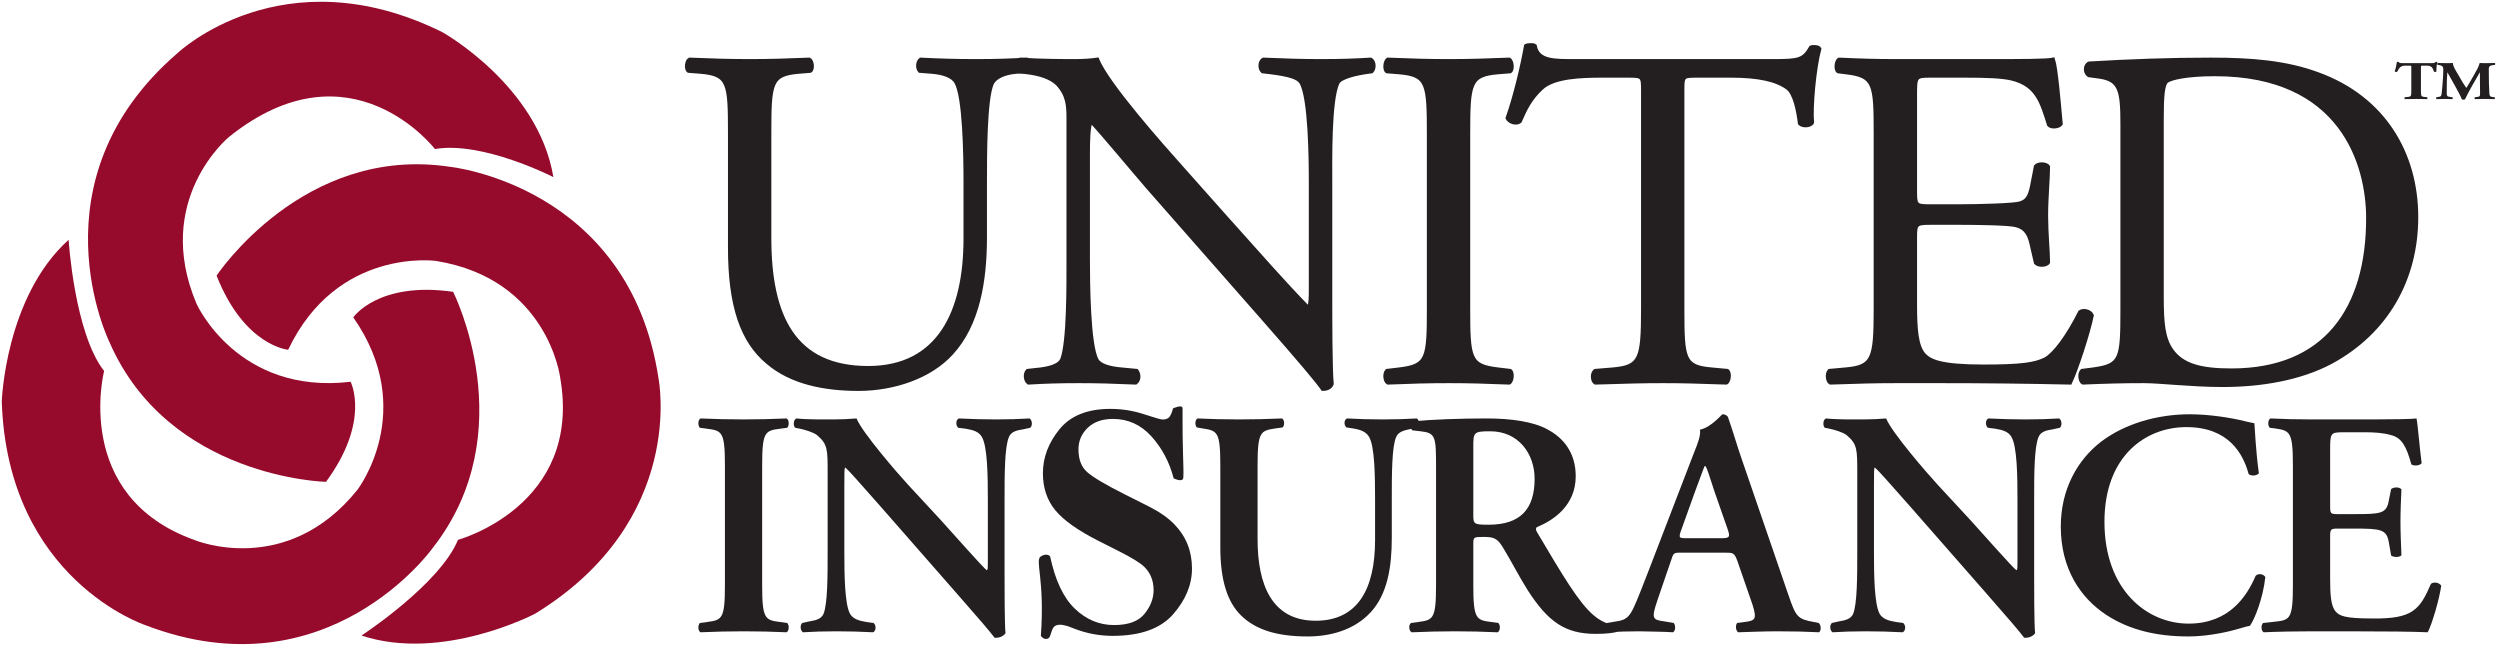
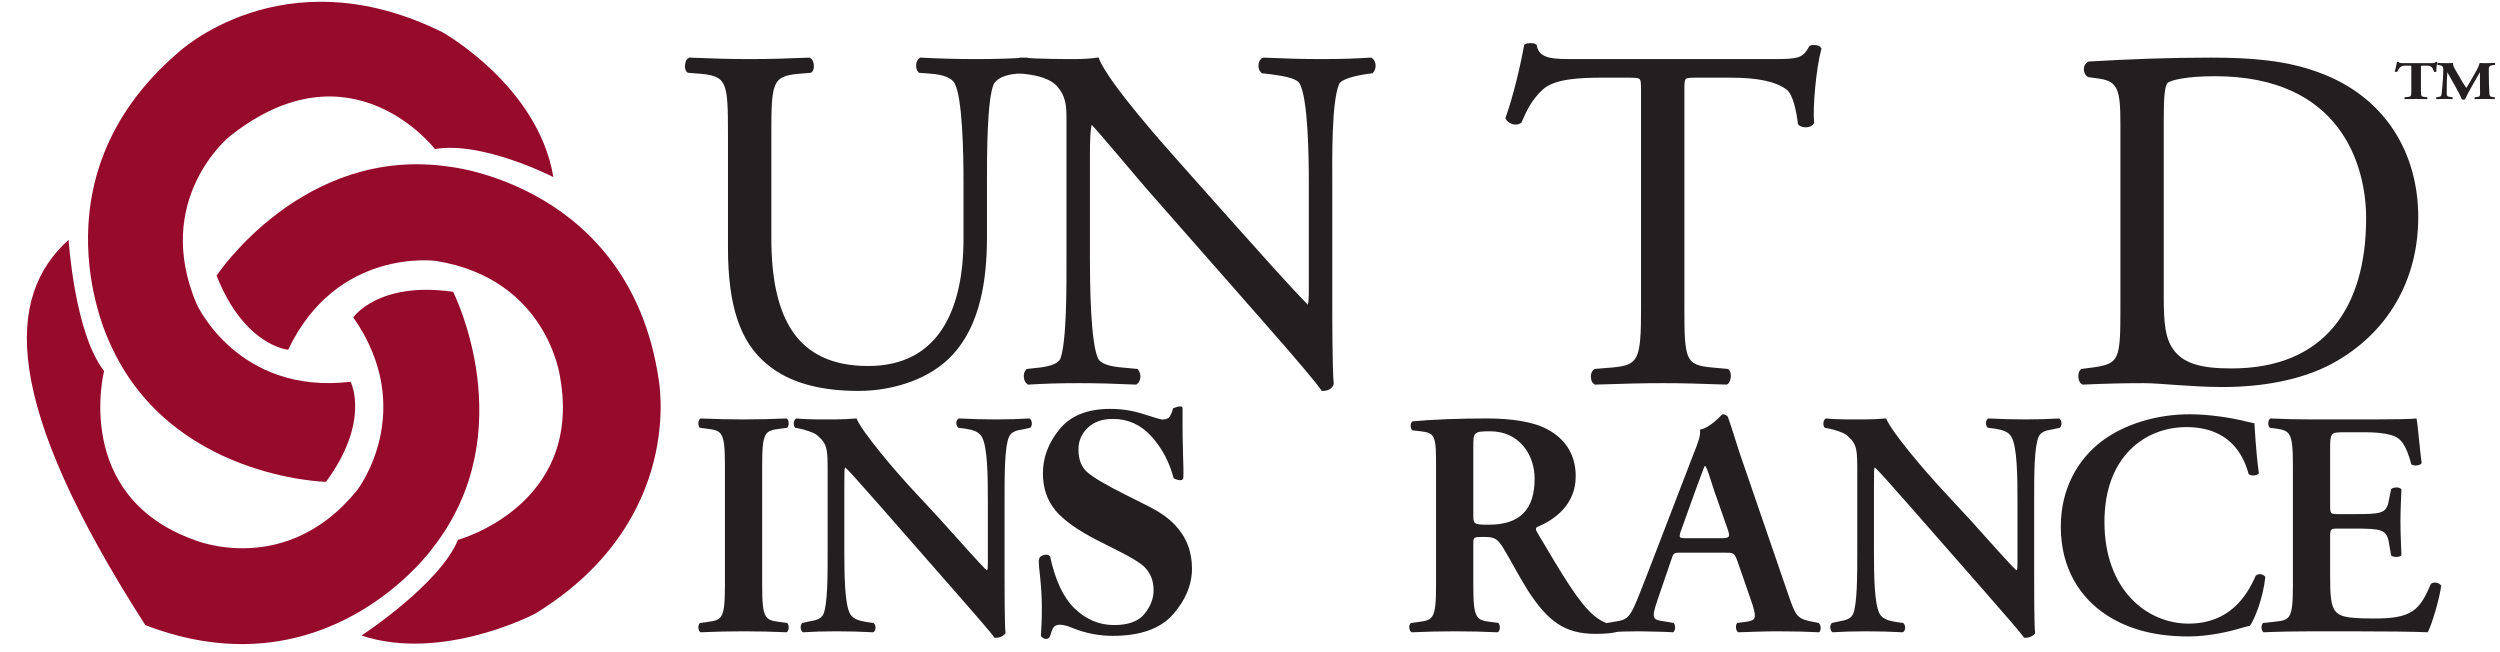
<svg xmlns="http://www.w3.org/2000/svg" width="353px" height="92px" viewBox="0 0 353 92" version="1.1">
  <g id="surface1" transform="translate(0.25 0.25)">
    <path d="M136.047 25.554C136.047 21.304 135.91 13.417 134.746 11.359C134.266 10.534 133.031 10.054 131.316 9.917L129.602 9.781C129.191 9.3 129.328 8.41 129.738 8.136C132.344 8.273 134.883 8.343 137.555 8.343C140.438 8.343 142.289 8.273 144.758 8.136C145.305 8.48 145.234 9.37 144.895 9.781L143.246 9.917C141.535 10.054 140.23 10.675 139.82 11.566C138.859 13.828 138.859 21.714 138.859 25.554L138.859 33.304C138.859 39.269 137.898 45.578 134.059 49.691C131.109 52.913 126.035 54.699 120.961 54.699C116.23 54.699 111.5 53.804 108.141 50.925C104.504 47.91 102.789 42.902 102.789 34.742L102.789 18.558C102.789 11.429 102.652 10.261 98.676 9.917L96.961 9.781C96.551 9.507 96.688 8.343 97.098 8.136C100.527 8.273 102.859 8.343 105.602 8.343C108.414 8.343 110.676 8.273 114.035 8.136C114.445 8.343 114.586 9.507 114.172 9.781L112.527 9.917C108.551 10.261 108.414 11.429 108.414 18.558L108.414 33.37C108.414 44.41 111.84 51.679 122.332 51.679C132.277 51.679 136.047 43.863 136.047 33.441L136.047 25.554Z" id="Shape" fill="#231F20" fill-rule="evenodd" stroke="#231F20" stroke-width="0.5" />
    <path d="M187.617 41.945C187.617 43.999 187.617 52.16 187.824 53.945C187.688 54.355 187.273 54.699 186.52 54.699C185.695 53.531 183.707 51.132 177.742 44.343L161.832 26.238C159.984 24.113 155.32 18.492 153.879 16.98L153.742 16.98C153.469 17.804 153.398 19.382 153.398 21.441L153.398 36.386C153.398 39.613 153.469 48.527 154.633 50.581C155.047 51.339 156.418 51.749 158.129 51.886L160.258 52.089C160.668 52.64 160.602 53.464 160.121 53.804C157.035 53.667 154.633 53.601 152.098 53.601C149.219 53.601 147.367 53.667 144.965 53.804C144.484 53.464 144.418 52.503 144.828 52.089L146.68 51.886C148.258 51.679 149.355 51.269 149.695 50.515C150.656 48.046 150.586 39.679 150.586 36.386L150.586 16.57C150.586 14.652 150.52 13.21 149.078 11.632C148.117 10.671 146.473 10.195 144.828 9.988L143.66 9.851C143.25 9.437 143.25 8.41 143.801 8.136C146.68 8.343 150.313 8.343 151.547 8.343C152.645 8.343 153.813 8.273 154.703 8.136C156.074 11.632 164.164 20.683 166.43 23.222L173.078 30.699C177.813 35.976 181.172 39.816 184.395 43.109L184.531 43.109C184.805 42.765 184.805 41.667 184.805 40.23L184.805 25.554C184.805 22.331 184.738 13.417 183.434 11.359C183.023 10.742 181.926 10.331 179.184 9.988L178.016 9.851C177.535 9.437 177.605 8.343 178.156 8.136C181.309 8.273 183.641 8.343 186.246 8.343C189.195 8.343 190.977 8.273 193.309 8.136C193.855 8.48 193.855 9.437 193.445 9.851L192.484 9.988C190.293 10.331 188.922 10.878 188.645 11.429C187.48 13.898 187.617 22.402 187.617 25.554L187.617 41.945Z" id="Shape" fill="#231F20" fill-rule="evenodd" stroke="#231F20" stroke-width="0.5" />
-     <path d="M201.473 18.765C201.473 11.495 201.336 10.331 197.289 9.988L195.574 9.851C195.164 9.578 195.301 8.343 195.711 8.136C199.141 8.273 201.473 8.343 204.352 8.343C207.094 8.343 209.426 8.273 212.855 8.136C213.266 8.343 213.406 9.578 212.992 9.851L211.281 9.988C207.234 10.331 207.094 11.495 207.094 18.765L207.094 43.175C207.094 50.445 207.234 51.406 211.281 51.886L212.992 52.089C213.406 52.367 213.266 53.601 212.855 53.804C209.426 53.667 207.094 53.601 204.352 53.601C201.473 53.601 199.141 53.667 195.711 53.804C195.301 53.601 195.164 52.503 195.574 52.089L197.289 51.886C201.336 51.406 201.473 50.445 201.473 43.175L201.473 18.765Z" id="Shape" fill="#231F20" fill-rule="evenodd" stroke="#231F20" stroke-width="0.5" />
    <path d="M237.336 43.316C237.336 50.515 237.477 51.542 241.453 51.886L243.648 52.089C244.059 52.367 243.922 53.601 243.508 53.804C239.602 53.667 237.27 53.601 234.527 53.601C231.785 53.601 229.383 53.667 224.996 53.804C224.582 53.601 224.445 52.433 224.996 52.089L227.465 51.886C231.371 51.542 231.715 50.515 231.715 43.316L231.715 12.663C231.715 10.534 231.715 10.468 229.656 10.468L225.887 10.468C222.938 10.468 219.164 10.605 217.453 12.183C215.805 13.691 215.121 15.199 214.367 16.913C213.816 17.324 212.859 16.984 212.582 16.433C213.68 13.347 214.707 8.96 215.191 6.214C215.395 6.077 216.285 6.011 216.492 6.214C216.902 8.41 219.164 8.343 222.32 8.343L250.094 8.343C253.797 8.343 254.414 8.206 255.441 6.421C255.785 6.285 256.539 6.355 256.676 6.628C255.922 9.441 255.441 14.995 255.648 17.05C255.371 17.597 254.207 17.597 253.863 17.187C253.656 15.472 253.18 12.937 252.148 12.183C250.57 11.015 247.965 10.468 244.195 10.468L239.328 10.468C237.27 10.468 237.336 10.534 237.336 12.8L237.336 43.316Z" id="Shape" fill="#231F20" fill-rule="evenodd" stroke="#231F20" stroke-width="0.5" />
-     <path d="M264.563 18.628C264.563 11.495 264.426 10.468 260.379 9.988L259.285 9.851C258.875 9.578 259.008 8.343 259.422 8.136C262.371 8.273 264.699 8.343 267.512 8.343L280.402 8.343C284.793 8.343 288.84 8.343 289.664 8.136C290.074 9.3 290.484 14.238 290.758 17.257C290.484 17.667 289.387 17.804 289.043 17.394C288.016 14.171 287.398 11.769 283.832 10.878C282.395 10.534 280.199 10.468 277.18 10.468L272.242 10.468C270.188 10.468 270.188 10.605 270.188 13.21L270.188 26.925C270.188 28.843 270.391 28.843 272.449 28.843L276.426 28.843C279.309 28.843 284.172 28.706 284.992 28.433C285.816 28.16 286.297 27.749 286.641 26.035L287.188 23.222C287.531 22.812 288.695 22.812 288.969 23.292C288.969 24.937 288.695 27.613 288.695 30.218C288.695 32.687 288.969 35.292 288.969 36.8C288.695 37.281 287.531 37.281 287.188 36.867L286.57 34.195C286.297 32.96 285.816 31.929 284.445 31.589C283.484 31.312 279.102 31.245 276.426 31.245L272.449 31.245C270.391 31.245 270.188 31.312 270.188 33.097L270.188 42.765C270.188 46.402 270.391 48.73 271.488 49.898C272.313 50.718 273.754 51.472 279.789 51.472C285.066 51.472 287.055 51.199 288.563 50.445C289.797 49.761 291.648 47.359 293.434 43.792C293.914 43.453 294.875 43.656 295.148 44.273C294.668 46.675 292.953 51.953 292.063 53.804C285.891 53.667 279.789 53.601 273.684 53.601L267.512 53.601C264.563 53.601 262.23 53.667 258.188 53.804C257.773 53.601 257.637 52.503 258.051 52.089L260.313 51.886C264.223 51.542 264.563 50.515 264.563 43.312L264.563 18.628Z" id="Shape" fill="#231F20" fill-rule="evenodd" stroke="#231F20" stroke-width="0.5" />
    <path d="M305.023 41.738C305.023 45.37 305.23 47.566 306.395 49.21C307.906 51.339 310.512 52.023 314.832 52.023C328.133 52.023 334.098 43.312 334.098 30.558C334.098 23.015 330.465 10.261 312.5 10.261C308.453 10.261 306.258 10.812 305.711 11.222C305.16 11.632 305.023 13.347 305.023 16.433L305.023 41.738ZM299.402 17.257C299.402 12.456 299.059 11.015 296.18 10.605L294.672 10.398C294.121 10.054 294.055 8.96 294.738 8.683C300.566 8.343 306.121 8.136 311.949 8.136C317.711 8.136 322.578 8.546 327.035 10.195C336.293 13.554 340.957 21.37 340.957 30.421C340.957 39.132 336.773 46.605 328.957 50.859C324.5 53.257 318.879 54.148 313.598 54.148C309.207 54.148 304.82 53.601 302.418 53.601C299.539 53.601 297.07 53.667 293.848 53.804C293.438 53.601 293.297 52.503 293.711 52.089L295.289 51.886C299.266 51.339 299.402 50.515 299.402 43.312L299.402 17.257Z" id="Shape" fill="#231F20" fill-rule="evenodd" stroke="#231F20" stroke-width="0.5" />
    <path d="M107.367 82.363C107.367 87.167 107.773 87.304 109.906 87.578L110.902 87.714C111.223 88.031 111.176 88.847 110.813 89.027C108.816 88.937 106.777 88.89 104.781 88.89C102.789 88.89 100.656 88.937 98.664 89.027C98.301 88.847 98.254 88.031 98.574 87.714L99.57 87.578C101.699 87.304 102.109 87.167 102.109 82.363L102.109 65.499C102.109 60.695 101.699 60.558 99.57 60.285L98.574 60.152C98.254 59.831 98.301 59.015 98.664 58.835C100.656 58.925 102.699 58.972 104.781 58.972C106.777 58.972 108.816 58.925 110.813 58.835C111.176 59.015 111.223 59.831 110.902 60.152L109.906 60.285C107.773 60.558 107.367 60.695 107.367 65.499L107.367 82.363Z" id="Shape" fill="#231F20" fill-rule="evenodd" stroke="none" />
    <path d="M141.594 81.187C141.594 82.546 141.594 88.121 141.727 89.163C141.367 89.663 140.73 89.843 140.188 89.8C139.461 88.847 138.148 87.304 134.883 83.589L124.277 71.484C121.328 68.175 119.879 66.453 119.109 65.773C118.969 65.773 118.969 66.269 118.969 68.671L118.969 77.511C118.969 80.913 119.016 85.085 119.789 86.445C120.195 87.124 120.965 87.394 122.098 87.578L123.098 87.714C123.504 88.031 123.461 88.89 123.008 89.027C121.328 88.937 119.559 88.89 117.836 88.89C115.934 88.89 114.711 88.937 113.125 89.027C112.762 88.8 112.668 88.031 113.031 87.714L114.031 87.488C114.891 87.351 115.707 87.167 116.023 86.445C116.613 85.038 116.613 81.093 116.613 77.511L116.613 66.769C116.613 63.234 116.66 62.507 115.117 61.191C114.617 60.785 113.348 60.421 112.715 60.285L112.035 60.152C111.719 59.878 111.762 58.972 112.215 58.835C113.938 59.015 116.434 58.972 117.566 58.972C118.516 58.972 119.605 58.925 120.695 58.835C121.465 60.785 126.406 66.496 127.992 68.218L132.527 73.117C134.43 75.203 138.645 80.007 139.098 80.277C139.234 80.144 139.234 79.913 139.234 79.191L139.234 70.351C139.234 66.949 139.191 62.781 138.375 61.421C137.965 60.738 137.242 60.468 136.109 60.285L135.063 60.152C134.656 59.831 134.703 58.972 135.156 58.835C136.922 58.925 138.602 58.972 140.367 58.972C142.32 58.972 143.496 58.925 145.129 58.835C145.492 59.062 145.582 59.831 145.219 60.152L144.176 60.378C143.316 60.511 142.543 60.695 142.227 61.421C141.594 62.824 141.594 66.769 141.594 70.351L141.594 81.187Z" id="Shape" fill="#231F20" fill-rule="evenodd" stroke="none" />
    <path d="M146.719 78.312C147.605 77.765 148.027 78.312 148.027 78.312C148.746 81.699 149.91 84.159 151.52 85.699C153.129 87.238 154.973 88.007 157.051 88.007C159.07 88.007 160.508 87.48 161.359 86.421C162.207 85.367 162.637 84.257 162.637 83.089C162.637 81.73 162.191 80.624 161.301 79.765C160.715 79.206 159.523 78.476 157.727 77.574L154.84 76.113C151.973 74.663 149.953 73.234 148.773 71.816C147.598 70.398 147.008 68.648 147.008 66.566C147.008 64.351 147.785 62.285 149.348 60.363C150.906 58.445 153.297 57.484 156.52 57.484C158.16 57.484 159.746 57.734 161.277 58.238C162.805 58.738 163.68 58.988 163.898 58.988C164.391 58.988 164.734 58.843 164.922 58.558C165.109 58.269 165.262 57.89 165.379 57.417C165.379 57.417 166.734 56.781 166.73 57.417C166.691 63.788 166.918 65.507 166.836 67.171C166.797 67.964 165.469 67.288 165.469 67.288C164.875 65.003 163.832 63.031 162.34 61.378C160.848 59.726 159.035 58.902 156.898 58.902C155.398 58.902 154.215 59.316 153.34 60.152C152.469 60.988 152.031 61.999 152.031 63.199C152.031 64.628 152.441 65.699 153.258 66.409C154.063 67.132 155.859 68.195 158.656 69.601L162 71.281C163.492 72.034 164.684 72.871 165.57 73.784C167.227 75.496 168.059 77.574 168.059 80.023C168.059 82.308 167.168 84.464 165.391 86.492C163.613 88.519 160.762 89.534 156.844 89.534C155.945 89.534 155.031 89.449 154.109 89.281C153.191 89.109 152.277 88.847 151.379 88.492L150.508 88.159C150.305 88.101 150.109 88.054 149.922 88.019C149.73 87.98 149.57 87.96 149.441 87.96C148.977 87.96 148.656 88.097 148.484 88.371C148.309 88.644 148.227 88.913 148.027 89.534C147.824 90.152 147.098 90.085 146.719 89.534C147.301 81.48 145.832 78.855 146.719 78.312" id="Shape" fill="#231F20" fill-rule="evenodd" stroke="none" />
-     <path d="M172.059 65.499C172.059 60.695 171.652 60.558 169.52 60.242L168.75 60.105C168.434 59.788 168.48 59.015 168.84 58.835C170.656 58.925 172.695 58.972 174.688 58.972C176.73 58.972 178.77 58.925 180.766 58.835C181.125 59.015 181.172 59.788 180.855 60.105L179.855 60.242C177.727 60.558 177.32 60.695 177.32 65.499L177.32 75.882C177.32 82.136 179.223 87.398 185.523 87.398C191.461 87.398 193.91 82.909 193.91 76.015L193.91 70.351C193.91 66.949 193.863 62.734 193.051 61.421C192.641 60.738 191.914 60.421 190.781 60.242L189.875 60.105C189.469 59.788 189.516 58.972 189.965 58.835C191.508 58.925 193.23 58.972 195 58.972C196.902 58.972 198.125 58.925 199.805 58.835C200.168 59.062 200.258 59.788 199.895 60.105L198.898 60.331C198.035 60.511 197.223 60.695 196.902 61.421C196.27 62.781 196.27 66.769 196.27 70.351L196.27 75.746C196.27 79.871 195.633 83.679 193.277 86.218C190.918 88.757 187.52 89.617 184.391 89.617C180.129 89.617 177.137 88.71 175.051 86.714C173.012 84.765 172.059 81.593 172.059 77.015L172.059 65.499Z" id="Shape" fill="#231F20" fill-rule="evenodd" stroke="none" />
    <path d="M207.781 72.3C207.781 73.749 207.781 73.839 209.957 73.839C214.398 73.839 216.438 71.663 216.438 67.359C216.438 63.777 214.125 60.648 210.184 60.648C207.824 60.648 207.781 60.785 207.781 62.87L207.781 72.3ZM202.52 65.773C202.52 61.421 202.477 60.874 200.344 60.648L199.168 60.511C198.848 60.195 198.848 59.468 199.211 59.242C202.066 58.972 205.922 58.835 209.637 58.835C213.176 58.835 216.258 59.288 218.25 60.378C220.563 61.601 222.242 63.73 222.242 66.996C222.242 71.167 219.023 73.253 216.801 74.159C216.527 74.292 216.621 74.656 216.801 74.929C220.43 81.05 222.695 84.902 224.824 86.671C226.094 87.757 227.41 88.031 227.953 88.078C228.18 88.257 228.18 88.757 228.043 88.984C227.5 89.117 226.637 89.253 225.051 89.253C220.699 89.253 218.344 87.488 215.578 83.269C214.352 81.367 213.082 78.874 211.996 77.105C211.18 75.746 210.68 75.562 209.184 75.562C207.824 75.562 207.781 75.609 207.781 76.562L207.781 82.363C207.781 87.167 208.188 87.304 210.32 87.578L211.316 87.714C211.633 88.031 211.59 88.847 211.227 89.031C209.23 88.937 207.191 88.89 205.195 88.89C203.199 88.89 201.16 88.937 199.074 89.031C198.715 88.847 198.578 88.031 198.984 87.714L199.98 87.578C202.113 87.304 202.52 87.167 202.52 82.363L202.52 65.773Z" id="Shape" fill="#231F20" fill-rule="evenodd" stroke="none" />
    <path d="M242.641 75.746C243.91 75.746 244.09 75.656 243.727 74.566L241.824 69.124C241.051 66.722 240.781 65.863 240.555 65.546L240.461 65.546C240.281 65.863 239.918 66.996 239.102 69.124L237.199 74.429C236.699 75.746 236.836 75.746 237.926 75.746L242.641 75.746ZM237.199 77.784C236.02 77.784 236.066 77.784 235.66 79.007L233.797 84.449C232.891 87.124 233.074 87.261 234.75 87.488L236.066 87.714C236.383 88.031 236.336 88.847 235.977 89.027C234.523 88.937 233.027 88.937 231.168 88.89C229.672 88.89 228.27 88.937 226.68 89.027C226.363 88.8 226.32 88.121 226.637 87.714L227.996 87.488C229.313 87.304 229.809 86.898 230.492 85.402C231.035 84.222 231.758 82.32 232.711 79.871L238.922 63.73C239.512 62.281 239.918 61.191 239.785 60.421C241.371 60.105 242.867 58.245 242.957 58.245C243.32 58.245 243.547 58.382 243.727 58.609C244.453 60.648 245.043 62.781 245.766 64.82L252.293 83.816C253.336 86.851 253.563 87.167 255.875 87.578L256.555 87.714C256.918 88.031 256.918 88.8 256.602 89.027C254.742 88.937 253.066 88.89 250.707 88.89C248.758 88.89 246.766 88.984 245.176 89.027C244.816 88.8 244.77 87.984 245.043 87.714L246.039 87.578C247.672 87.394 247.809 87.124 247.219 85.175L245.086 79.007C244.633 77.784 244.496 77.784 243.227 77.784L237.199 77.784Z" id="Shape" fill="#231F20" fill-rule="evenodd" stroke="none" />
    <path d="M286.973 81.187C286.973 82.546 286.973 88.121 287.109 89.163C286.746 89.663 286.113 89.843 285.566 89.8C284.844 88.847 283.527 87.304 280.266 83.589L269.656 71.484C266.707 68.175 265.258 66.453 264.488 65.773C264.352 65.773 264.352 66.269 264.352 68.671L264.352 77.511C264.352 80.913 264.398 85.085 265.168 86.445C265.578 87.124 266.348 87.394 267.48 87.578L268.477 87.714C268.887 88.031 268.84 88.89 268.387 89.027C266.707 88.937 264.941 88.89 263.219 88.89C261.313 88.89 260.09 88.937 258.504 89.027C258.141 88.8 258.051 88.031 258.414 87.714L259.41 87.488C260.27 87.351 261.086 87.167 261.406 86.445C261.996 85.038 261.996 81.093 261.996 77.511L261.996 66.769C261.996 63.234 262.039 62.507 260.5 61.191C260 60.785 258.73 60.421 258.094 60.285L257.414 60.152C257.098 59.878 257.145 58.972 257.598 58.835C259.32 59.015 261.813 58.972 262.945 58.972C263.898 58.972 264.988 58.925 266.074 58.835C266.844 60.785 271.785 66.496 273.371 68.218L277.906 73.117C279.809 75.203 284.027 80.007 284.48 80.277C284.617 80.144 284.617 79.913 284.617 79.191L284.617 70.351C284.617 66.949 284.57 62.781 283.754 61.421C283.348 60.738 282.621 60.468 281.488 60.285L280.445 60.152C280.035 59.831 280.082 58.972 280.535 58.835C282.305 58.925 283.98 58.972 285.75 58.972C287.699 58.972 288.879 58.925 290.508 58.835C290.871 59.062 290.961 59.831 290.602 60.152L289.559 60.378C288.695 60.511 287.926 60.695 287.609 61.421C286.973 62.824 286.973 66.769 286.973 70.351L286.973 81.187Z" id="Shape" fill="#231F20" fill-rule="evenodd" stroke="none" />
    <path d="M318.703 66.589C318.387 66.949 317.57 66.996 317.254 66.679C316.484 63.824 314.445 60.058 308.461 60.058C302.703 60.058 296.898 64.14 296.898 73.433C296.898 83.089 302.93 87.804 308.777 87.804C314.488 87.804 316.98 83.996 318.25 81.05C318.66 80.64 319.387 80.824 319.613 81.23C319.293 84.269 318.07 87.261 317.434 88.121C316.891 88.21 316.348 88.394 315.852 88.531C314.852 88.847 311.723 89.617 308.777 89.617C304.289 89.617 300.434 88.71 297.172 86.581C293.5 84.175 290.734 80.05 290.734 74.113C290.734 68.808 293.09 64.683 296.445 62.101C299.801 59.562 304.379 58.245 308.957 58.245C311.543 58.245 314.672 58.699 316.801 59.242C317.348 59.378 317.664 59.425 318.07 59.515C318.16 60.558 318.25 63.234 318.703 66.589" id="Shape" fill="#231F20" fill-rule="evenodd" stroke="none" />
    <path d="M323.508 65.499C323.508 60.695 323.098 60.558 320.969 60.242L320.242 60.152C319.926 59.831 319.973 59.015 320.332 58.835C322.055 58.925 324.188 58.972 326.184 58.972L334.84 58.972C337.742 58.972 340.371 58.925 340.961 58.835C341.141 59.605 341.414 63.187 341.688 65.136C341.504 65.499 340.598 65.589 340.234 65.32C339.512 62.687 338.832 61.554 337.379 61.191C336.336 60.874 334.977 60.785 333.754 60.785L330.715 60.785C328.766 60.785 328.766 60.874 328.766 63.46L328.766 71.121C328.766 72.3 328.813 72.343 329.855 72.343L332.031 72.343C335.973 72.343 336.746 72.3 337.063 70.351L337.379 68.808C337.742 68.492 338.602 68.492 338.832 68.855C338.785 70.078 338.695 71.71 338.695 73.386C338.695 75.109 338.785 76.699 338.832 78.148C338.602 78.464 337.742 78.464 337.379 78.195L337.063 76.378C336.746 74.476 335.973 74.386 332.031 74.386L329.855 74.386C328.813 74.386 328.766 74.476 328.766 75.609L328.766 81.367C328.766 83.679 328.859 85.312 329.535 86.081C330.082 86.714 330.852 87.078 334.66 87.078C340.418 87.167 341.414 85.855 343 82.183C343.41 81.867 344.18 81.999 344.453 82.453C344.18 84.359 343.184 87.804 342.547 89.027C340.551 88.937 336.652 88.89 331.352 88.89L326.184 88.89C324.188 88.89 321.422 88.937 319.383 89.027C319.02 88.847 318.973 88.031 319.293 87.714L320.969 87.531C323.098 87.304 323.508 87.167 323.508 82.363L323.508 65.499Z" id="Shape" fill="#231F20" fill-rule="evenodd" stroke="none" />
    <path d="M340.227 9.242C340.227 9.058 340.227 9.019 340 9.019L339.41 9.019C338.715 9.019 338.516 9.324 338.23 9.886C338.117 9.929 337.938 9.913 337.879 9.816C338.082 9.288 338.125 8.812 338.191 8.511C338.23 8.488 338.277 8.476 338.328 8.476C338.375 8.476 338.422 8.484 338.461 8.507C338.508 8.636 338.535 8.667 339.258 8.667L342.793 8.667C343.422 8.667 343.563 8.66 343.648 8.499C343.688 8.484 343.715 8.476 343.773 8.476C343.832 8.476 343.898 8.507 343.914 8.527C343.82 8.788 343.754 9.41 343.773 9.847C343.727 9.913 343.469 9.929 343.422 9.87C343.262 9.378 343.125 9.019 342.414 9.019L341.844 9.019C341.613 9.019 341.586 9.042 341.586 9.242L341.586 12.62C341.586 13.331 341.645 13.39 342.07 13.437L342.453 13.476C342.52 13.523 342.52 13.699 342.453 13.745C341.832 13.73 341.359 13.722 340.93 13.722C340.473 13.722 339.98 13.73 339.316 13.745C339.238 13.699 339.238 13.523 339.316 13.476L339.742 13.437C340.172 13.398 340.227 13.331 340.227 12.62L340.227 9.242Z" id="Shape" fill="#231F20" fill-rule="evenodd" stroke="none" />
    <path d="M343.945 8.91C343.867 8.851 343.867 8.667 343.973 8.644C344.297 8.66 344.703 8.667 345.172 8.667C345.484 8.667 345.758 8.667 346.102 8.644C346.102 9.117 346.434 9.585 346.852 10.304L347.48 11.386C347.566 11.538 347.859 11.976 347.992 12.167C348.117 11.984 348.27 11.745 348.527 11.292L349.012 10.453C349.469 9.663 349.676 9.3 349.887 8.644C350.324 8.675 350.617 8.667 350.902 8.667C351.215 8.667 351.652 8.66 351.996 8.644C352.102 8.691 352.102 8.835 352.023 8.91L351.75 8.949C351.359 9.003 351.168 9.093 351.168 9.499C351.168 11.078 351.188 11.906 351.246 12.87C351.262 13.222 351.301 13.409 351.672 13.445L351.977 13.476C352.051 13.538 352.051 13.714 351.957 13.745C351.52 13.73 351.113 13.722 350.645 13.722C350.219 13.722 349.695 13.73 349.238 13.745C349.125 13.706 349.113 13.531 349.211 13.476L349.496 13.445C349.934 13.402 349.934 13.308 349.934 12.839L349.914 10.847L349.914 9.976L349.895 9.976C349.191 11.203 348.43 12.48 347.805 13.777C347.758 13.804 347.688 13.828 347.613 13.828C347.527 13.828 347.422 13.812 347.367 13.784C346.996 12.831 345.863 10.972 345.332 9.976L345.313 9.976C345.273 10.472 345.258 10.773 345.246 11.171C345.238 11.667 345.227 12.433 345.227 12.894C345.227 13.277 345.285 13.386 345.664 13.429L346.035 13.476C346.109 13.531 346.094 13.706 346.016 13.745C345.664 13.73 345.258 13.722 344.895 13.722C344.59 13.722 344.199 13.73 343.82 13.745C343.695 13.714 343.695 13.515 343.781 13.476L343.953 13.453C344.438 13.386 344.465 13.339 344.523 12.863C344.57 12.488 344.617 11.824 344.676 11.093C344.715 10.581 344.742 9.96 344.742 9.546C344.742 9.109 344.531 8.995 344.152 8.941L343.945 8.91Z" id="Shape" fill="#231F20" fill-rule="evenodd" stroke="none" />
-     <path d="M9.438 33.609C9.438 33.609 10.254 46.777 14.449 52.136C14.449 52.136 9.902 69.843 27.262 76.019C27.262 76.019 40.195 81.378 50.215 68.913C50.215 68.913 58.836 57.726 49.633 44.562C49.633 44.562 53.129 39.437 63.73 40.953C63.73 40.953 73.75 60.718 60.816 77.163C60.816 77.163 46.02 97.921 20.273 88.019C20.273 88.019 0.816 81.609 0 56.445C0 56.445 0.484 41.679 9.438 33.609" id="Shape" fill="#960A2C" fill-rule="evenodd" stroke="none" />
+     <path d="M9.438 33.609C9.438 33.609 10.254 46.777 14.449 52.136C14.449 52.136 9.902 69.843 27.262 76.019C27.262 76.019 40.195 81.378 50.215 68.913C50.215 68.913 58.836 57.726 49.633 44.562C49.633 44.562 53.129 39.437 63.73 40.953C63.73 40.953 73.75 60.718 60.816 77.163C60.816 77.163 46.02 97.921 20.273 88.019C0 56.445 0.484 41.679 9.438 33.609" id="Shape" fill="#960A2C" fill-rule="evenodd" stroke="none" />
    <path d="M50.793 89.488C50.793 89.488 61.832 82.273 64.418 75.976C64.418 75.976 82.059 71.171 78.84 53.027C78.84 53.027 77.106 39.14 61.316 36.593C61.316 36.593 47.332 34.628 40.438 49.136C40.438 49.136 34.258 48.632 30.332 38.667C30.332 38.667 42.559 20.187 63.25 23.296C63.25 23.296 88.606 25.894 92.731 53.171C92.731 53.171 96.777 73.253 75.309 86.402C75.309 86.402 62.23 93.284 50.793 89.488" id="Shape" fill="#960A2C" fill-rule="evenodd" stroke="none" />
    <path d="M77.887 24.757C77.887 24.757 67.871 19.628 61.164 20.796C61.164 20.796 49.281 5.3 32.086 19.081C32.086 19.081 21.258 27.953 27.512 42.671C27.512 42.671 33.301 55.55 49.254 53.656C49.254 53.656 52.121 59.156 45.781 67.788C45.781 67.788 23.625 67.284 15.234 48.12C15.234 48.12 3.922 25.273 24.809 7.253C24.809 7.253 39.645 -6.868 62.215 4.296C62.215 4.296 75.727 11.824 77.887 24.757" id="Shape" fill="#960A2C" fill-rule="evenodd" stroke="none" />
  </g>
</svg>